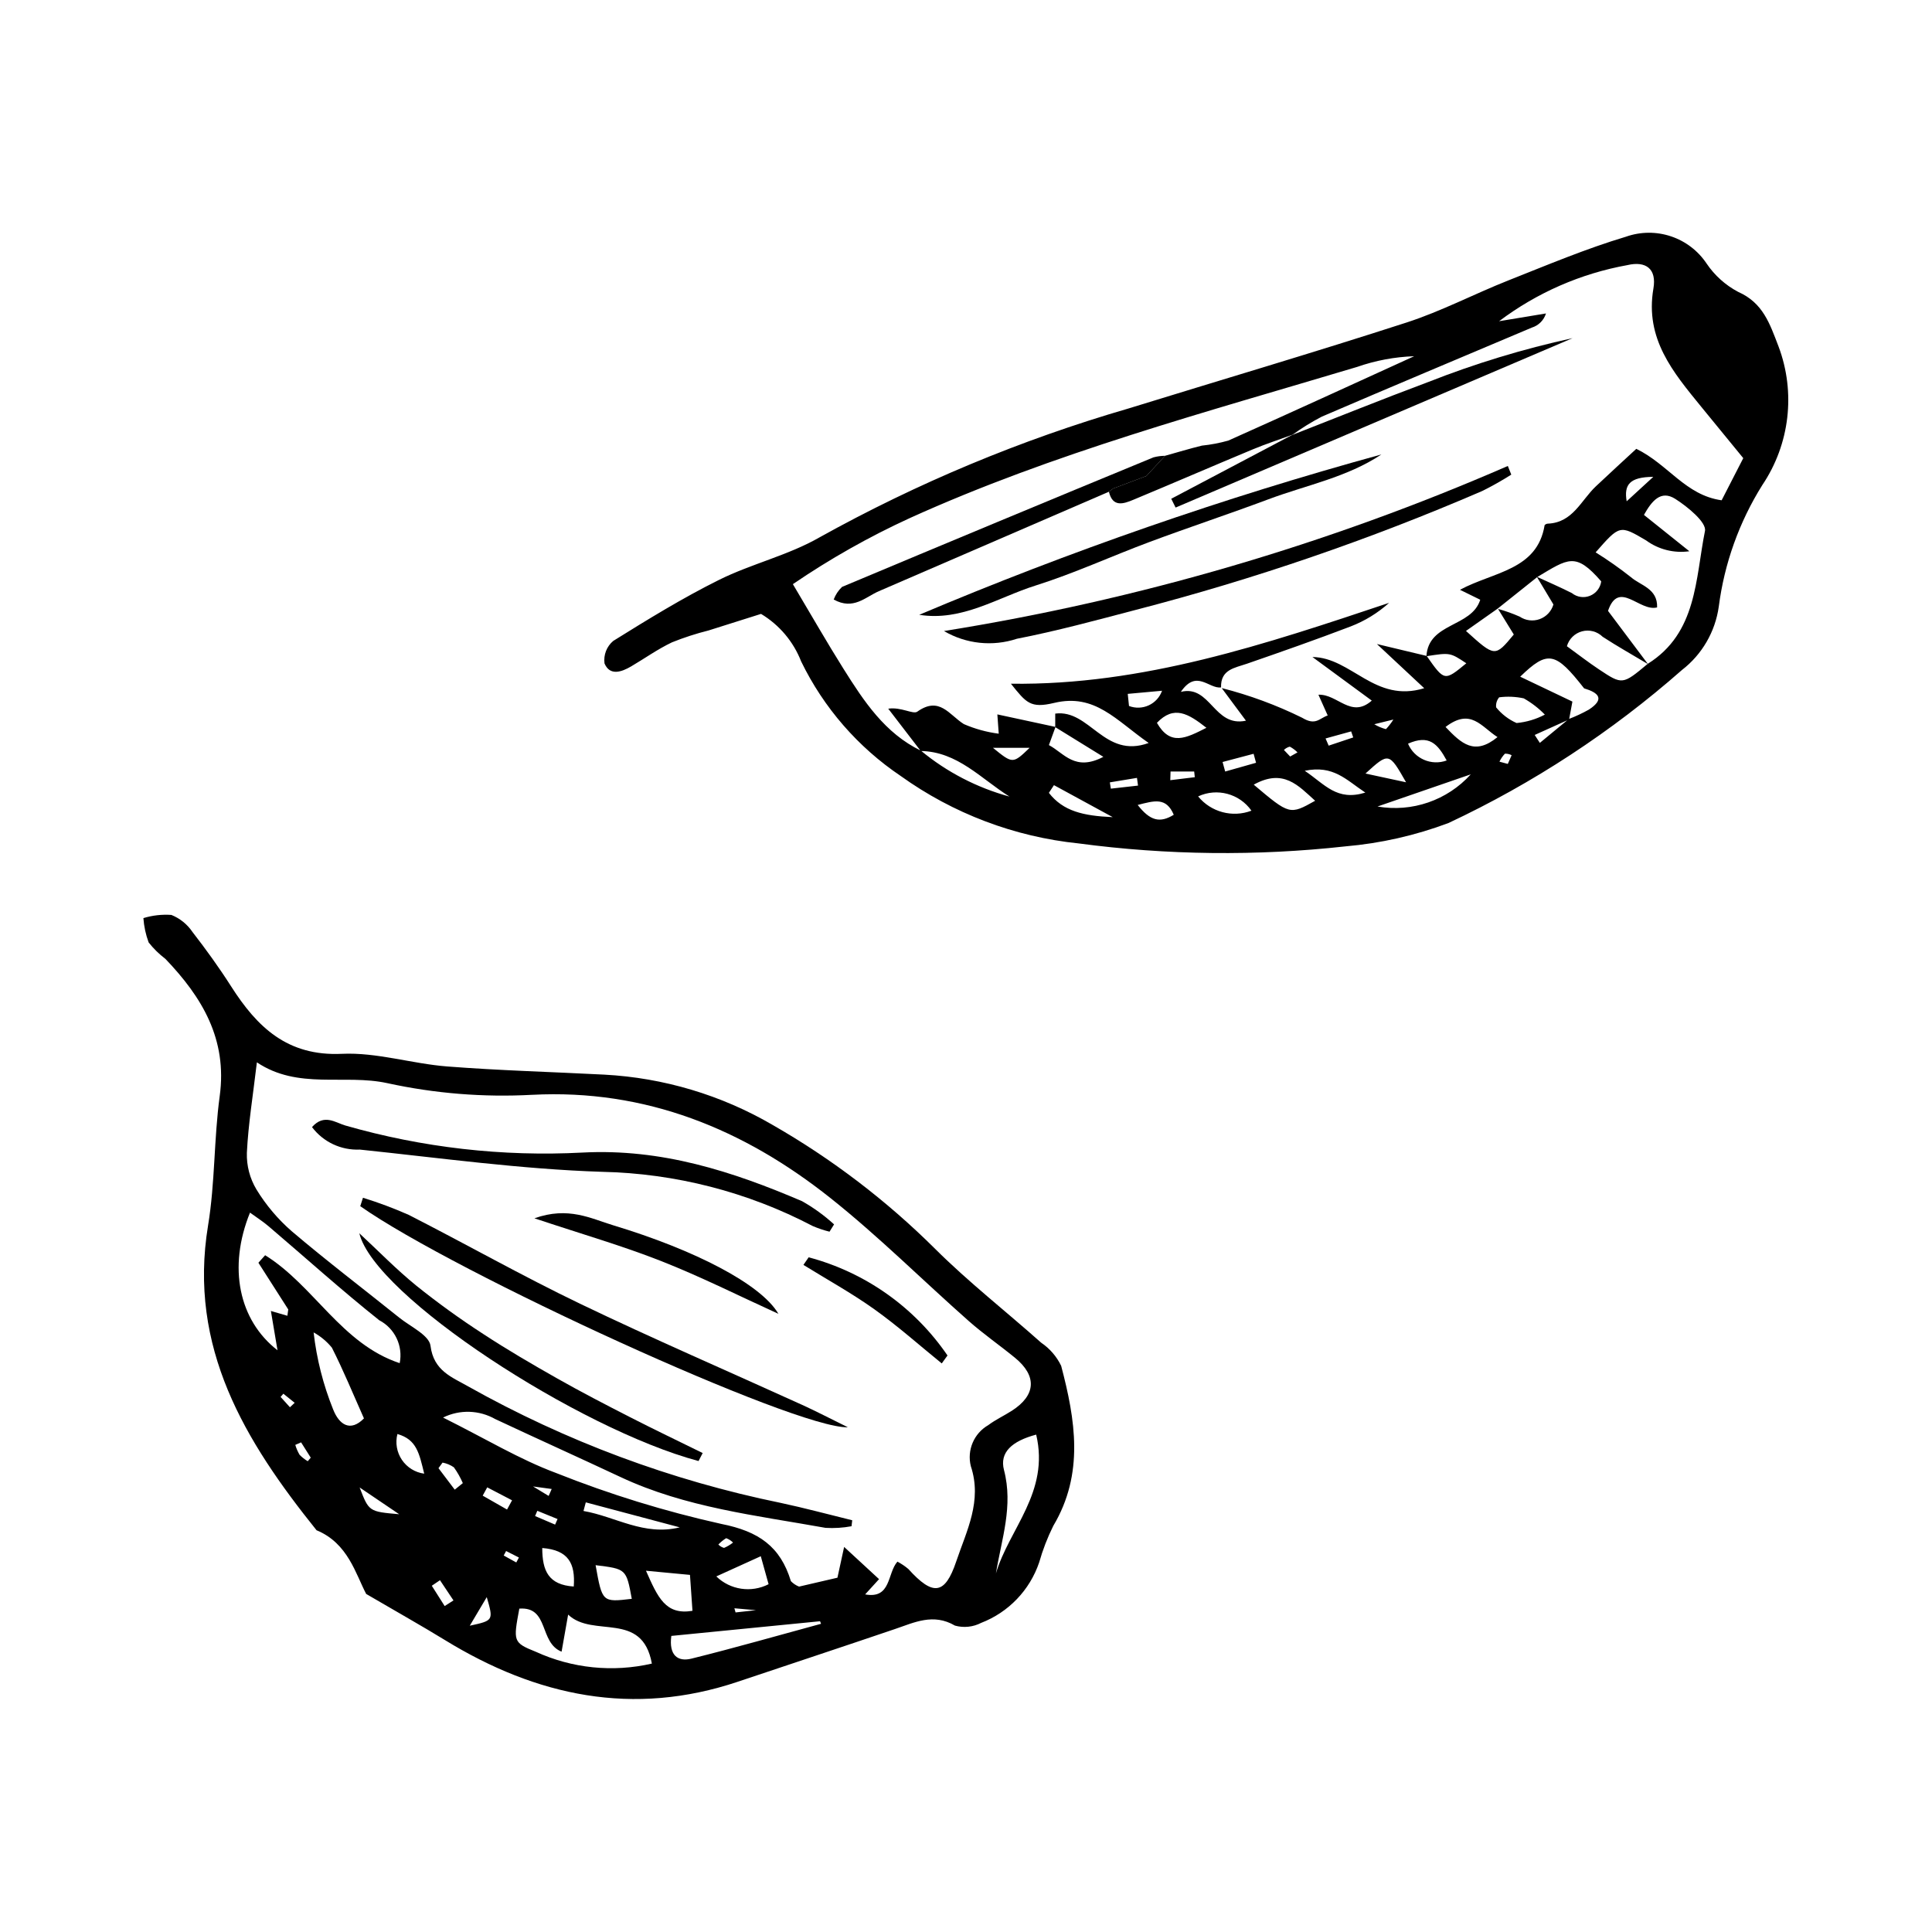
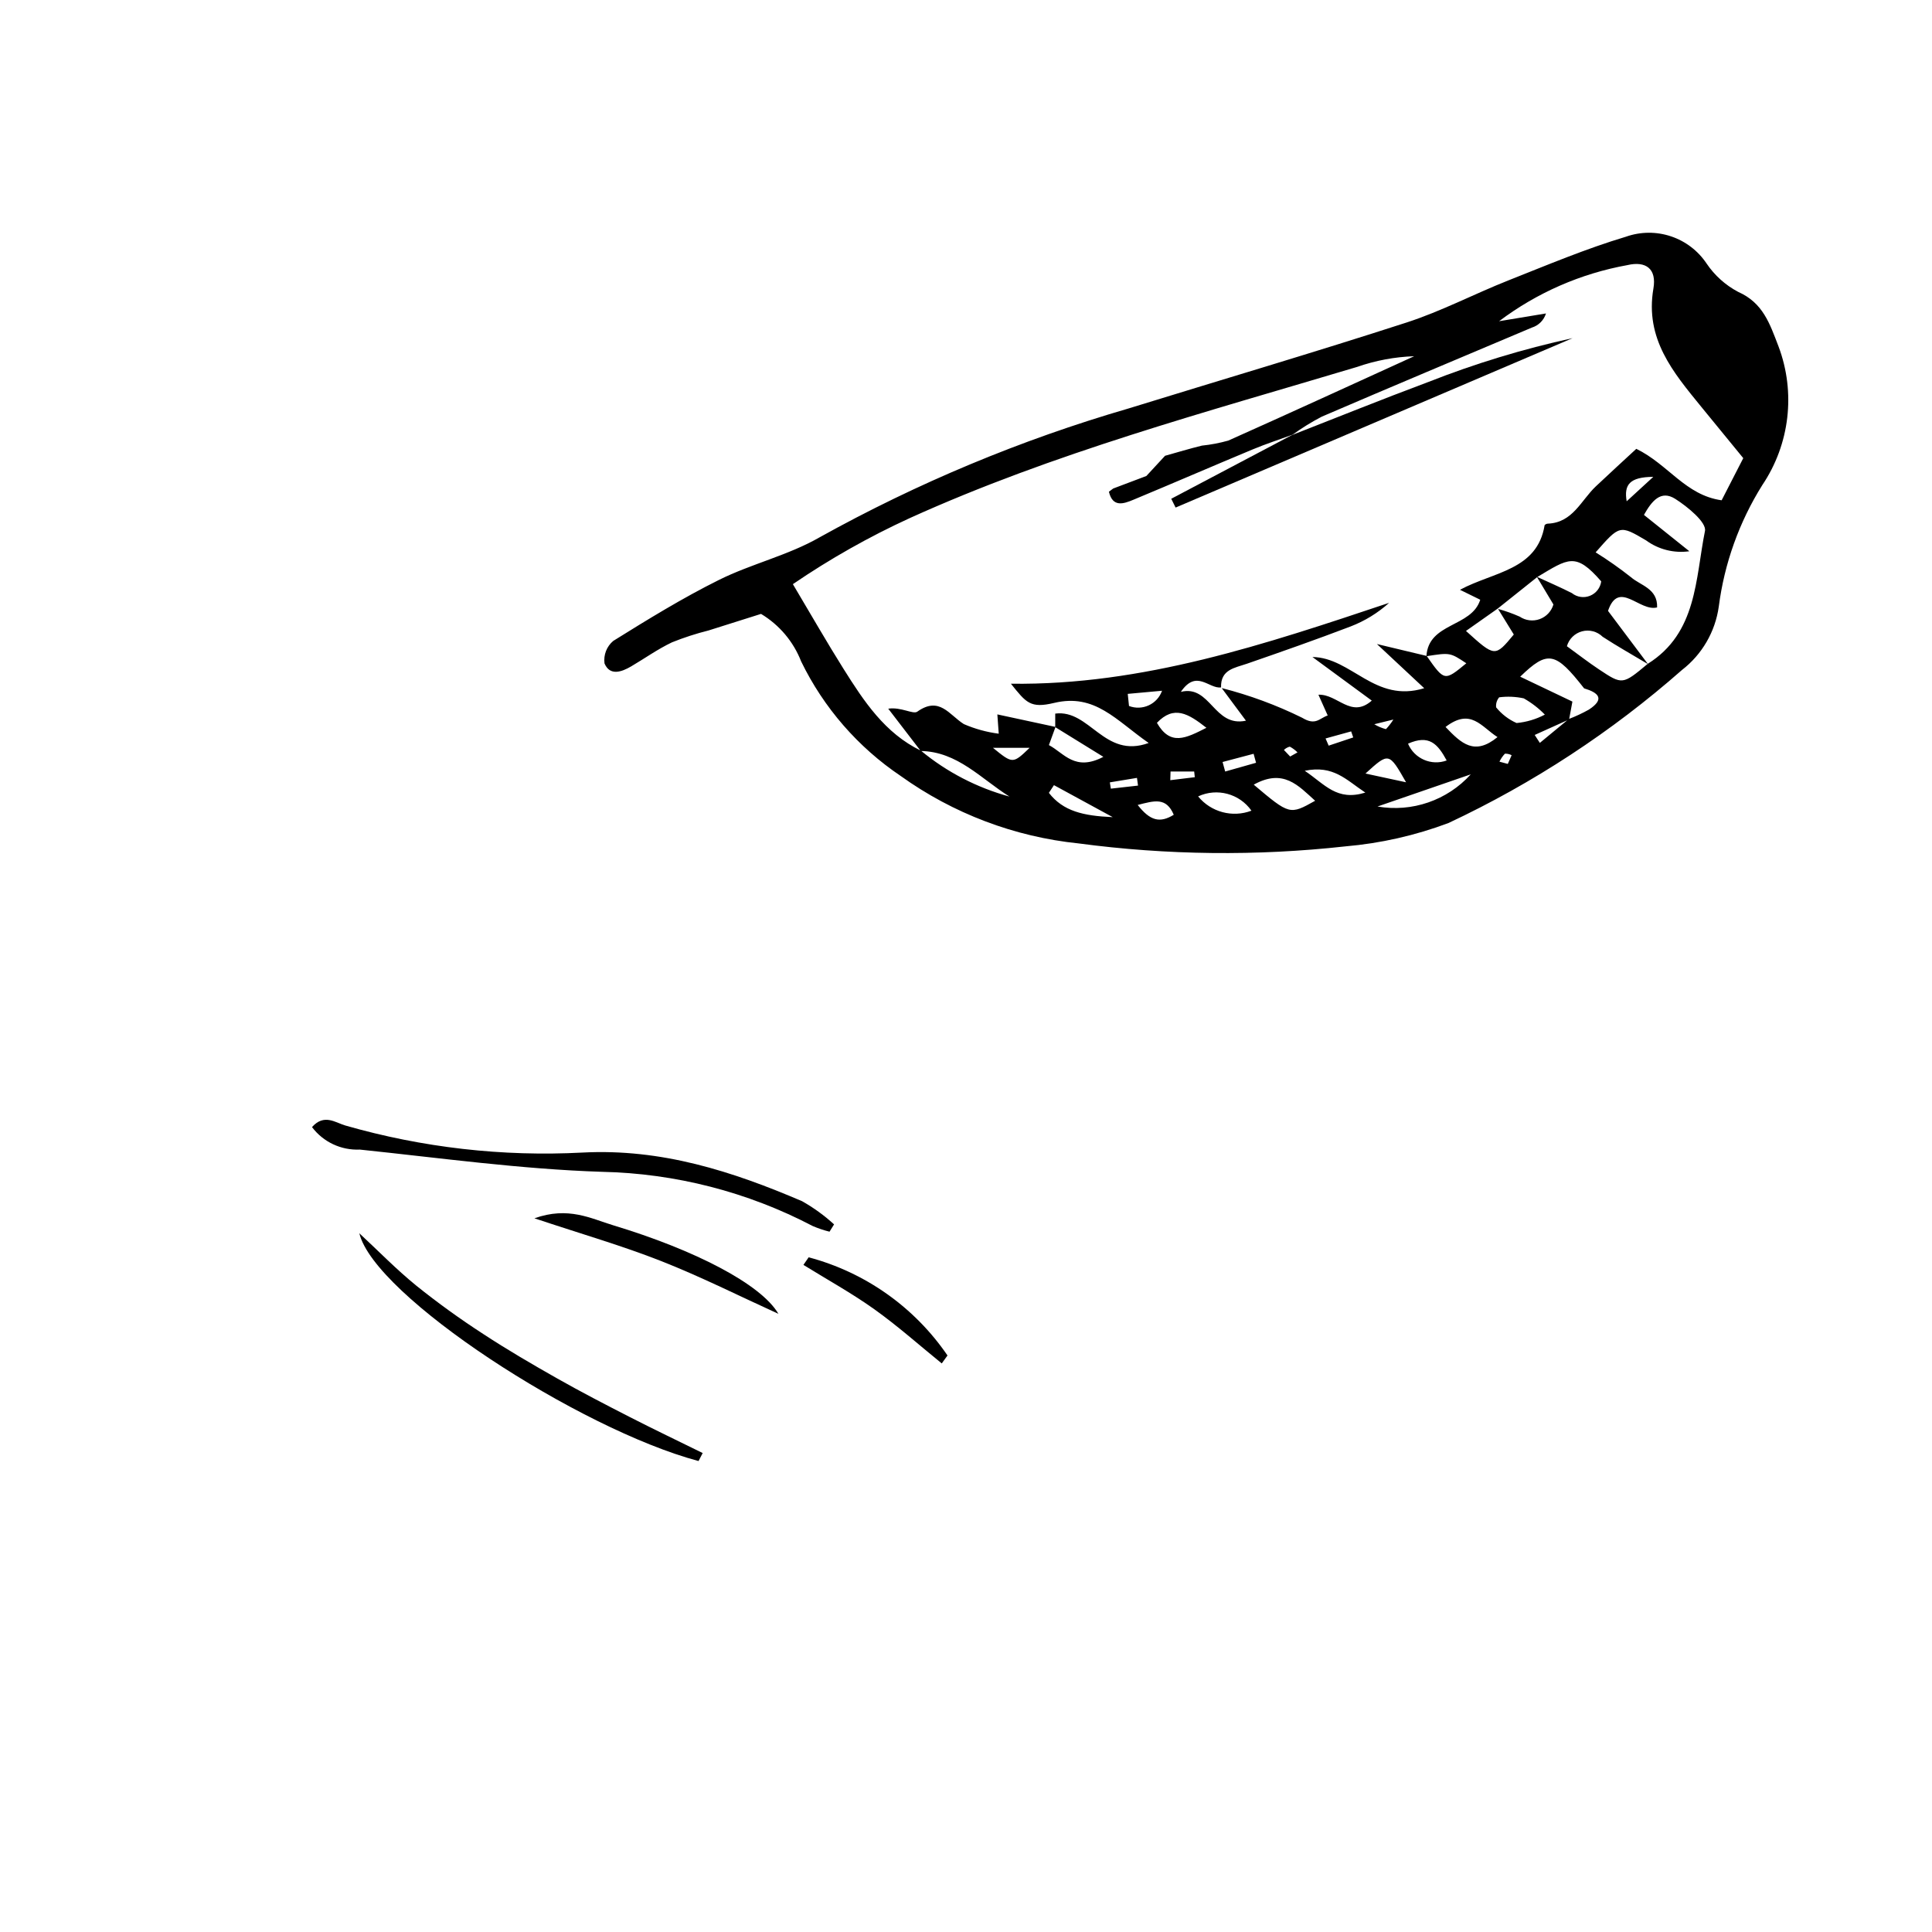
<svg xmlns="http://www.w3.org/2000/svg" fill="#000000" width="800px" height="800px" version="1.1" viewBox="144 144 512 512">
  <g>
    <path d="m345.68 306.69c-5.754 1.816-9.816 3.102-13.883 4.383h0.004c-3.312 0.828-6.559 1.883-9.727 3.156-3.758 1.789-7.195 4.242-10.797 6.363-2.578 1.516-5.664 2.578-7.078-0.785-0.293-2.25 0.578-4.496 2.32-5.957 9.137-5.691 18.348-11.355 27.973-16.145 8.648-4.305 18.406-6.527 26.723-11.316 25.898-14.391 53.328-25.836 81.777-34.117 24.59-7.598 49.285-14.875 73.766-22.805 9.223-2.988 17.918-7.57 26.965-11.152 10.328-4.09 20.609-8.426 31.227-11.602v-0.004c3.84-1.34 8.02-1.371 11.875-0.078 3.859 1.289 7.18 3.824 9.438 7.207 2.129 3.148 4.996 5.727 8.352 7.504 6.625 2.918 8.395 8.453 10.707 14.453v-0.004c4.602 12.223 3.004 25.918-4.289 36.754-6.125 9.777-10.062 20.762-11.539 32.207-0.934 6.664-4.438 12.699-9.766 16.809-18.602 16.371-39.434 30.023-61.863 40.547-8.793 3.305-17.992 5.387-27.348 6.191-23.504 2.602-47.234 2.336-70.672-0.785-17.004-1.75-33.258-7.914-47.152-17.875-11.312-7.617-20.414-18.086-26.379-30.352-2.047-5.262-5.789-9.691-10.633-12.598zm214.05 27.859h0.004c1.832-0.699 3.613-1.531 5.324-2.488 4.352-2.832 2.559-4.504-1.25-5.637-7.574-9.676-9.617-10.199-16.941-3.094 4.902 2.34 9.367 4.469 13.836 6.598-0.289 1.578-0.582 3.156-0.875 4.734l-9.117 4.109c0.453 0.699 0.91 1.398 1.363 2.102 2.555-2.113 5.106-4.219 7.66-6.324zm-18.734-29.188v0.004c1.961 0.543 3.879 1.23 5.742 2.051 1.555 1.051 3.519 1.297 5.285 0.66 1.766-0.637 3.121-2.078 3.652-3.883-1.609-2.684-3.008-5.016-4.402-7.344 3.106 1.438 6.258 2.789 9.309 4.336l-0.004 0.004c1.355 1.078 3.184 1.348 4.789 0.699 1.605-0.645 2.742-2.102 2.973-3.82-6.805-7.816-8.691-6.082-16.949-1.148-3.5 2.793-7 5.582-10.5 8.375-2.766 1.949-5.527 3.894-8.391 5.91 7.688 6.953 7.688 6.953 12.672 0.945-1.391-2.262-2.781-4.523-4.176-6.785zm-101.99-31.898 8.793-3.32c1.652-1.785 3.301-3.57 4.953-5.356 3.258-0.906 6.492-1.898 9.777-2.695 2.363-0.242 4.699-0.688 6.984-1.332 16.469-7.348 32.852-14.883 49.262-22.359-5.16 0.18-10.266 1.137-15.137 2.84-39.988 11.977-80.375 22.773-118.56 40.07-10.793 4.949-21.148 10.805-30.957 17.496 4.894 8.211 9.004 15.422 13.418 22.438 5.391 8.57 10.945 17.062 20.531 21.703 6.863 5.668 14.855 9.809 23.445 12.148-7.504-4.691-13.758-11.918-23.504-12.074-2.871-3.738-5.746-7.477-8.617-11.215 3.434-0.504 6.59 1.582 7.699 0.789 5.879-4.184 8.449 0.852 12.316 3.281l-0.004 0.004c2.953 1.285 6.078 2.144 9.273 2.555-0.219-3.055-0.324-4.484-0.367-5.113 5.613 1.207 10.516 2.262 15.414 3.32l-1.754 4.812c4.035 2.137 6.883 7.074 14.43 3.113l-12.754-7.871v-3.586c9.18-1.195 12.957 12.078 24.762 7.785-8.68-6.027-14.223-13.207-25.051-10.617-6.312 1.508-7.398-0.035-11.453-5.086 34.984 0.457 67.5-10.488 100.22-21.434-3 2.703-6.477 4.832-10.25 6.277-9.066 3.457-18.23 6.676-27.402 9.848-3.285 1.137-7.019 1.523-6.883 6.289-3.234 0.434-6.5-4.922-10.648 1.176 7.871-1.945 8.727 9.469 17.246 7.641-2.598-3.496-4.512-6.07-6.426-8.648l0.004 0.004c7.359 1.871 14.5 4.508 21.312 7.863 3.578 2.18 4.547 0.156 6.777-0.605-0.746-1.664-1.484-3.316-2.461-5.496 5.078-0.215 8.652 6.41 14.141 1.559-5.606-4.117-10.668-7.836-15.73-11.555 10.391 0.141 16.504 12.293 29.625 8.27-4.426-4.133-7.562-7.062-12.535-11.707 6.043 1.445 9.613 2.301 13.184 3.152 4.715 6.723 4.715 6.723 10.508 1.949-4.301-2.852-4.301-2.852-10.574-1.875 0.535-8.977 11.969-7.602 14.266-14.965-1.418-0.695-2.793-1.371-5.371-2.637 8.926-4.805 20.473-5.156 22.434-17.125v-0.004c0.234-0.254 0.562-0.402 0.906-0.402 6.566-0.289 8.75-6.176 12.656-9.867 3.672-3.469 7.41-6.879 10.734-9.957 8.488 4.133 13.02 12.293 22.613 13.637 2.25-4.379 4.394-8.559 5.734-11.168-4.445-5.43-7.785-9.496-11.109-13.574-7.449-9.141-15.004-18.027-12.703-31.387 0.895-5.188-1.973-7.348-6.883-6.199h0.008c-12.352 2.223-24.004 7.316-34.023 14.871 4.902-0.812 8.66-1.434 12.418-2.055h0.004c-0.547 1.785-1.941 3.188-3.727 3.742-18.562 7.852-37.156 15.637-55.672 23.602-2.734 1.418-5.356 3.043-7.844 4.859l0.113-0.082c-3.555 1.301-7.164 2.477-10.656 3.934-10.539 4.391-21.016 8.934-31.559 13.32-2.621 1.09-5.477 2.082-6.477-2.133 0.375-0.289 0.75-0.57 1.133-0.848zm141.67 46.453c13.105-8.188 12.613-22.547 15.16-35.199 0.461-2.281-4.602-6.43-7.879-8.512-3.824-2.426-6.223 0.57-8.293 4.25 3.957 3.168 7.59 6.074 12.035 9.633-4.055 0.574-8.172-0.461-11.473-2.883-6.977-4.106-6.977-4.106-13.363 3.176 3.238 2.016 6.363 4.215 9.359 6.582 2.523 2.203 7.113 2.996 6.93 8.008-4.676 1.23-10.156-7.434-13.008 0.918 3.766 5.016 7.18 9.562 10.594 14.109-4.016-2.406-8.105-4.695-12.023-7.25h0.004c-1.438-1.41-3.508-1.957-5.453-1.441-1.941 0.516-3.469 2.016-4.019 3.949 2.996 2.176 5.672 4.258 8.488 6.129 6.227 4.144 6.258 4.102 12.941-1.469zm-46.906 29.293c-8.238 2.84-16.477 5.684-24.715 8.523 9.152 1.59 18.484-1.629 24.715-8.523zm-57.516 2.734c9.508 8.027 9.555 8.039 16.273 4.266-4.461-4.012-8.402-8.633-16.273-4.266zm50.832-15.289c4.234 4.438 7.684 7.656 13.77 2.684-4.344-2.758-7.062-7.816-13.77-2.684zm26.316-3.277v0.004c-1.648-1.699-3.535-3.148-5.594-4.312-2.141-0.461-4.34-0.555-6.512-0.273-0.621 0.738-0.914 1.699-0.805 2.66 1.449 1.793 3.305 3.219 5.414 4.152 2.621-0.242 5.168-1 7.496-2.227zm-89.691 3.496c-4.852-3.816-8.605-6.023-13.113-1.316 3.578 6.238 7.691 4.059 13.109 1.32zm26.055 11.387c5.402 3.637 8.48 8.113 16.062 5.785-5.113-3.387-8.418-7.348-16.062-5.781zm-66.453 3.809-1.348 2.043c3.797 4.883 9.137 6.102 16.918 6.438-6.356-3.457-10.965-5.969-15.57-8.477zm38.207 2.981-0.004 0.004c3.406 4.172 9.098 5.695 14.133 3.785-3.172-4.516-9.125-6.109-14.133-3.785zm55.105-3.738c-4.551-7.965-4.551-7.965-10.762-2.316 3.832 0.824 6.766 1.453 10.762 2.316zm-109.49-9.141c5.266 4.285 5.266 4.285 9.738 0zm38.363 15.148c3.305 4.231 5.902 4.859 9.559 2.602-1.996-4.699-5.066-3.754-9.559-2.602zm81.887-11.789c-2.398-4.418-4.656-6.926-10.242-4.449 1.68 3.977 6.188 5.938 10.242 4.449zm-84.52-17.648 0.332 3.207c1.695 0.652 3.582 0.59 5.231-0.168 1.648-0.758 2.922-2.152 3.527-3.867-3.031 0.277-6.062 0.551-9.09 0.828zm139.27-57.512c-6.312 0.039-7.797 2.106-7.051 6.477 1.848-1.699 3.699-3.394 7.051-6.473zm-114.14 75.566c0.23 0.84 0.461 1.68 0.691 2.523 2.727-0.773 5.453-1.543 8.18-2.316l-0.648-2.383c-2.742 0.723-5.484 1.449-8.223 2.176zm-13.789 2.527-0.07 2.293c2.164-0.266 4.332-0.527 6.496-0.793l-0.16-1.5zm-16.09 2.871 0.27 1.664c2.398-0.27 4.801-0.539 7.199-0.809l-0.277-2.043zm57.172-11.637 0.824 1.906c2.168-0.727 4.34-1.449 6.508-2.176l-0.551-1.602c-2.258 0.625-4.519 1.25-6.777 1.871zm-9.383 4.785 1.945-1.09c-0.598-0.609-1.285-1.125-2.039-1.523-0.59 0.148-1.129 0.449-1.559 0.875zm57.68 1.961 1.012-2.305c-0.547-0.289-1.16-0.43-1.777-0.406-0.59 0.625-1.082 1.34-1.453 2.117zm-35.387-10.516c0.965 0.582 2.004 1.02 3.094 1.305 0.734-0.785 1.395-1.637 1.969-2.547z" />
-     <path d="m437.88 274.31c-20.332 8.785-40.66 17.578-60.988 26.367-3.586 1.555-6.738 5.094-11.953 2.203 0.473-1.266 1.227-2.41 2.207-3.344 27.473-11.527 54.977-22.973 82.52-34.328 1.008-0.27 2.047-0.41 3.086-0.418-1.652 1.781-3.301 3.566-4.953 5.356-2.93 1.105-5.859 2.215-8.793 3.32-0.379 0.273-0.754 0.555-1.125 0.844z" />
-     <path d="m394.16 311.23c51.453-8.238 101.66-22.934 149.43-43.742 0.305 0.766 0.609 1.527 0.914 2.293-2.496 1.586-5.07 3.039-7.719 4.348-29.758 12.848-60.461 23.383-91.84 31.508-10.438 2.738-20.875 5.582-31.453 7.641-6.438 2.129-13.484 1.383-19.332-2.047z" />
-     <path d="m387.6 306.93c39.848-16.848 80.766-31.043 122.48-42.492-9.117 6.074-19.871 8.113-29.914 11.871-10.434 3.902-21.02 7.406-31.457 11.293-10.117 3.766-19.969 8.324-30.242 11.559-10.09 3.176-19.516 9.578-30.871 7.769z" />
    <path d="m486.45 259.27c11.957-4.672 23.863-9.48 35.887-13.973v0.004c12.469-4.922 25.312-8.832 38.41-11.688-35.066 14.965-70.137 29.93-105.2 44.895l-1.156-2.332c10.727-5.66 21.453-11.324 32.176-16.984z" />
-     <path d="m241.04 566.41c-2.766-5.234-4.805-13.449-13.148-16.875-18.941-23.586-34.098-48.375-28.75-80.781 1.863-11.297 1.539-22.938 3.086-34.305 2.047-15.039-4.672-26.188-14.395-36.336-1.66-1.258-3.156-2.723-4.441-4.359-0.766-2.07-1.234-4.242-1.391-6.445 2.398-0.734 4.914-1.02 7.414-0.844 2.277 0.914 4.223 2.484 5.594 4.519 3.609 4.652 7.07 9.449 10.238 14.414 6.891 10.793 14.898 18.551 29.363 17.875 9.223-0.434 18.555 2.621 27.895 3.348 13.863 1.078 27.777 1.449 41.668 2.168h-0.004c15.715 0.84 31 5.41 44.594 13.336 15.734 9.02 30.219 20.066 43.078 32.855 8.848 8.809 18.762 16.547 28.105 24.867 2.266 1.535 4.082 3.644 5.273 6.109 3.766 14.285 6.144 28.602-2.094 42.426-1.539 3.102-2.789 6.34-3.734 9.672-2.492 7.359-8.129 13.234-15.379 16.027-2.137 1.102-4.609 1.363-6.926 0.723-5.754-3.348-10.707-0.859-15.953 0.922-13.836 4.703-27.711 9.285-41.566 13.938-27.746 9.324-53.371 3.875-77.684-11.047-6.094-3.738-12.344-7.238-20.844-12.207zm128.81-19.531-0.188 1.59h-0.004c-2.266 0.422-4.57 0.566-6.871 0.43-18.391-3.309-37.094-5.379-54.316-13.457-11.035-5.176-22.152-10.18-33.184-15.355l-0.004 0.004c-4.262-2.441-9.461-2.602-13.867-0.426 11.348 5.656 20.293 11.098 29.93 14.684 14.227 5.668 28.883 10.184 43.832 13.512 9.867 1.953 15.633 5.965 18.418 15.16h-0.004c0.613 0.633 1.352 1.125 2.168 1.445 3.234-0.75 6.859-1.59 10.172-2.359 0.637-2.93 1.113-5.129 1.773-8.156 3.621 3.34 6.441 5.941 9.254 8.539l-3.684 4.043c6.945 1.27 5.824-5.613 8.551-8.684h0.004c1.027 0.543 1.996 1.195 2.887 1.945 6.531 7.223 9.703 6.894 12.699-2.004 2.734-8.113 6.934-16.004 3.859-25.258-1.055-4.242 0.832-8.672 4.621-10.855 1.941-1.453 4.188-2.492 6.238-3.805 6.41-4.102 6.738-9.227 0.84-14.055-4.039-3.305-8.348-6.289-12.254-9.738-12.242-10.816-23.848-22.414-36.613-32.562-23.012-18.297-48.992-28.957-79.094-27.379l0.004-0.004c-12.875 0.699-25.781-0.34-38.379-3.09-11.363-2.481-23.629 1.809-34.562-5.516-1.039 8.824-2.281 16.375-2.652 23.965-0.102 3.418 0.777 6.789 2.535 9.719 2.539 4.164 5.703 7.906 9.387 11.105 9.27 7.879 18.973 15.25 28.461 22.871 2.969 2.383 7.938 4.664 8.281 7.453 0.828 6.664 5.691 8.316 9.977 10.762h-0.004c25.848 14.523 53.793 24.938 82.84 30.879 6.352 1.352 12.633 3.059 18.945 4.602zm-157.37-68.242 1.785-1.988c12.934 8.027 20.227 23.492 35.656 28.602v0.008c0.93-4.582-1.285-9.227-5.43-11.387-10.016-7.977-19.543-16.574-29.297-24.883-1.512-1.289-3.203-2.363-4.941-3.629-5.887 14.504-2.981 28.496 7.289 36.477l-1.754-10.414c2.059 0.598 3.215 0.934 4.371 1.27l0.23-1.676c-2.453-3.844-5.18-8.109-7.91-12.375zm104.27 106.23c-2.555-14.125-15.566-6.672-22.188-12.98-0.742 4.184-1.219 6.883-1.738 9.824-6.027-2.406-3.227-11.996-11.199-11.41-1.594 8.633-1.73 8.992 4.363 11.434l-0.004-0.004c9.629 4.414 20.445 5.516 30.766 3.137zm101.85-60.68c-6.438 1.719-9.754 4.711-8.531 9.387 2.496 9.566-0.641 18.254-2.137 27.387 3.496-11.84 14.277-21.5 10.668-36.773zm-96.691 53.348c-0.688 5.113 1.676 6.926 5.336 6.019 11.504-2.852 22.898-6.125 34.34-9.23l-0.262-0.68zm-81.457-57.645c-2.906-6.519-5.457-12.762-8.504-18.754-1.34-1.641-2.981-3.008-4.836-4.031 0.797 7 2.535 13.863 5.172 20.402 1.613 4.094 4.578 6.047 8.168 2.383zm87.059 50.988c-0.207-3.019-0.398-5.762-0.66-9.516-3.176-0.301-6.508-0.613-11.66-1.102 3.148 7.102 5.188 11.812 12.32 10.621zm-25.672-12.094c1.762 9.848 1.762 9.848 9.59 8.922-1.461-7.918-1.461-7.918-9.59-8.918zm22.289-10.023-24.887-6.621-0.609 2.285c8.492 1.477 15.988 6.68 25.5 4.34zm21.484 7.656c-4.484 2.035-7.641 3.469-11.781 5.348l0.004 0.004c3.695 3.582 9.266 4.41 13.848 2.062-0.645-2.301-1.148-4.106-2.066-7.41zm-49.562 8.027c0.449-6.113-1.41-9.672-8.348-10.203 0.004 6.035 1.648 9.766 8.348 10.203zm-39.629-29.906c-1.344-5.426-1.98-9.039-7.102-10.512-0.602 2.348-0.168 4.84 1.191 6.852 1.355 2.008 3.508 3.34 5.91 3.66zm-17.117 3.656c2.461 6.394 2.461 6.394 10.484 7.094-3.758-2.543-6.676-4.519-10.484-7.094zm29.191 36.637c6.293-1.375 6.293-1.375 4.5-7.578-1.441 2.426-2.519 4.242-4.5 7.578zm4.625-36.668-1.199 2.199 6.449 3.68 1.332-2.445c-2.191-1.145-4.387-2.289-6.582-3.434zm-8.609 0.609 2.141-1.73 0.004 0.004c-0.641-1.477-1.434-2.883-2.375-4.191-0.898-0.625-1.922-1.051-3-1.25l-1.078 1.477c1.438 1.898 2.875 3.797 4.309 5.695zm-2.672 30.852c0.777-0.5 1.555-0.996 2.336-1.496-1.195-1.785-2.387-3.57-3.578-5.356l-2.168 1.469c1.137 1.797 2.273 3.594 3.414 5.387zm24.555-25.246-0.594 1.391 5.309 2.269 0.645-1.477zm-62.602-18.137-1.539 0.672c0.273 0.922 0.656 1.801 1.145 2.629 0.641 0.656 1.363 1.227 2.156 1.695l0.797-0.941c-0.852-1.352-1.703-2.703-2.559-4.055zm65.605 14.191 0.809-1.836c-1.648-0.223-3.297-0.449-4.945-0.672 1.383 0.836 2.762 1.676 4.141 2.512zm49.223 29.777 0.309 1.102 5.406-0.594zm-57.801-12.141 0.695-1.309-3.391-1.723-0.637 1.188zm57.441-5.277c-0.516-0.512-1.137-0.906-1.816-1.16-0.762 0.469-1.457 1.035-2.074 1.684 0.41 0.43 0.934 0.738 1.508 0.895 0.855-0.359 1.656-0.84 2.383-1.418zm-117.42-35.852 1.25-1.184-3-2.41-0.73 0.852z" />
    <path d="m363.83 470.41c-1.523-0.379-3.019-0.883-4.465-1.504-17.258-9.031-36.379-13.949-55.855-14.363-21.43-0.691-42.797-3.664-64.164-5.891-4.945 0.223-9.684-2.004-12.66-5.957 3.207-3.633 6.219-1.176 8.828-0.426h-0.004c20.414 5.867 41.66 8.293 62.871 7.172 20.898-1.098 39.645 4.949 58.195 12.895v0.004c3.043 1.719 5.883 3.777 8.461 6.137-0.402 0.645-0.805 1.289-1.207 1.934z" />
-     <path d="m240.19 461.42c4.113 1.27 8.152 2.777 12.09 4.519 15.195 7.742 30.055 16.172 45.422 23.555 19.438 9.34 39.254 17.883 58.887 26.816 3.75 1.707 7.406 3.621 12.102 5.93-13.75 0.473-104.17-40.961-129.22-58.59z" />
    <path d="m329.12 531.19c-31.734-8.484-85.945-43.777-89.891-60.363 5.004 4.644 9.785 9.566 15.07 13.863h-0.004c5.688 4.566 11.605 8.84 17.727 12.805 6.383 4.188 12.996 8.047 19.645 11.809 6.344 3.59 12.82 6.945 19.312 10.266 6.367 3.258 12.82 6.34 19.238 9.5-0.367 0.711-0.734 1.414-1.098 2.121z" />
    <path d="m350.29 492.18c-10.332-4.699-20.5-9.82-31.043-13.973-10.301-4.059-20.988-7.133-33.621-11.344 9.012-3.211 14.98 0.07 20.906 1.859 21.445 6.484 39.125 15.527 43.758 23.457z" />
    <path d="m358.3 477.2c14.988 3.981 28.047 13.215 36.797 26.016l-1.523 2.106c-5.93-4.809-11.645-9.914-17.848-14.34-6.008-4.289-12.52-7.875-18.809-11.77z" />
  </g>
</svg>